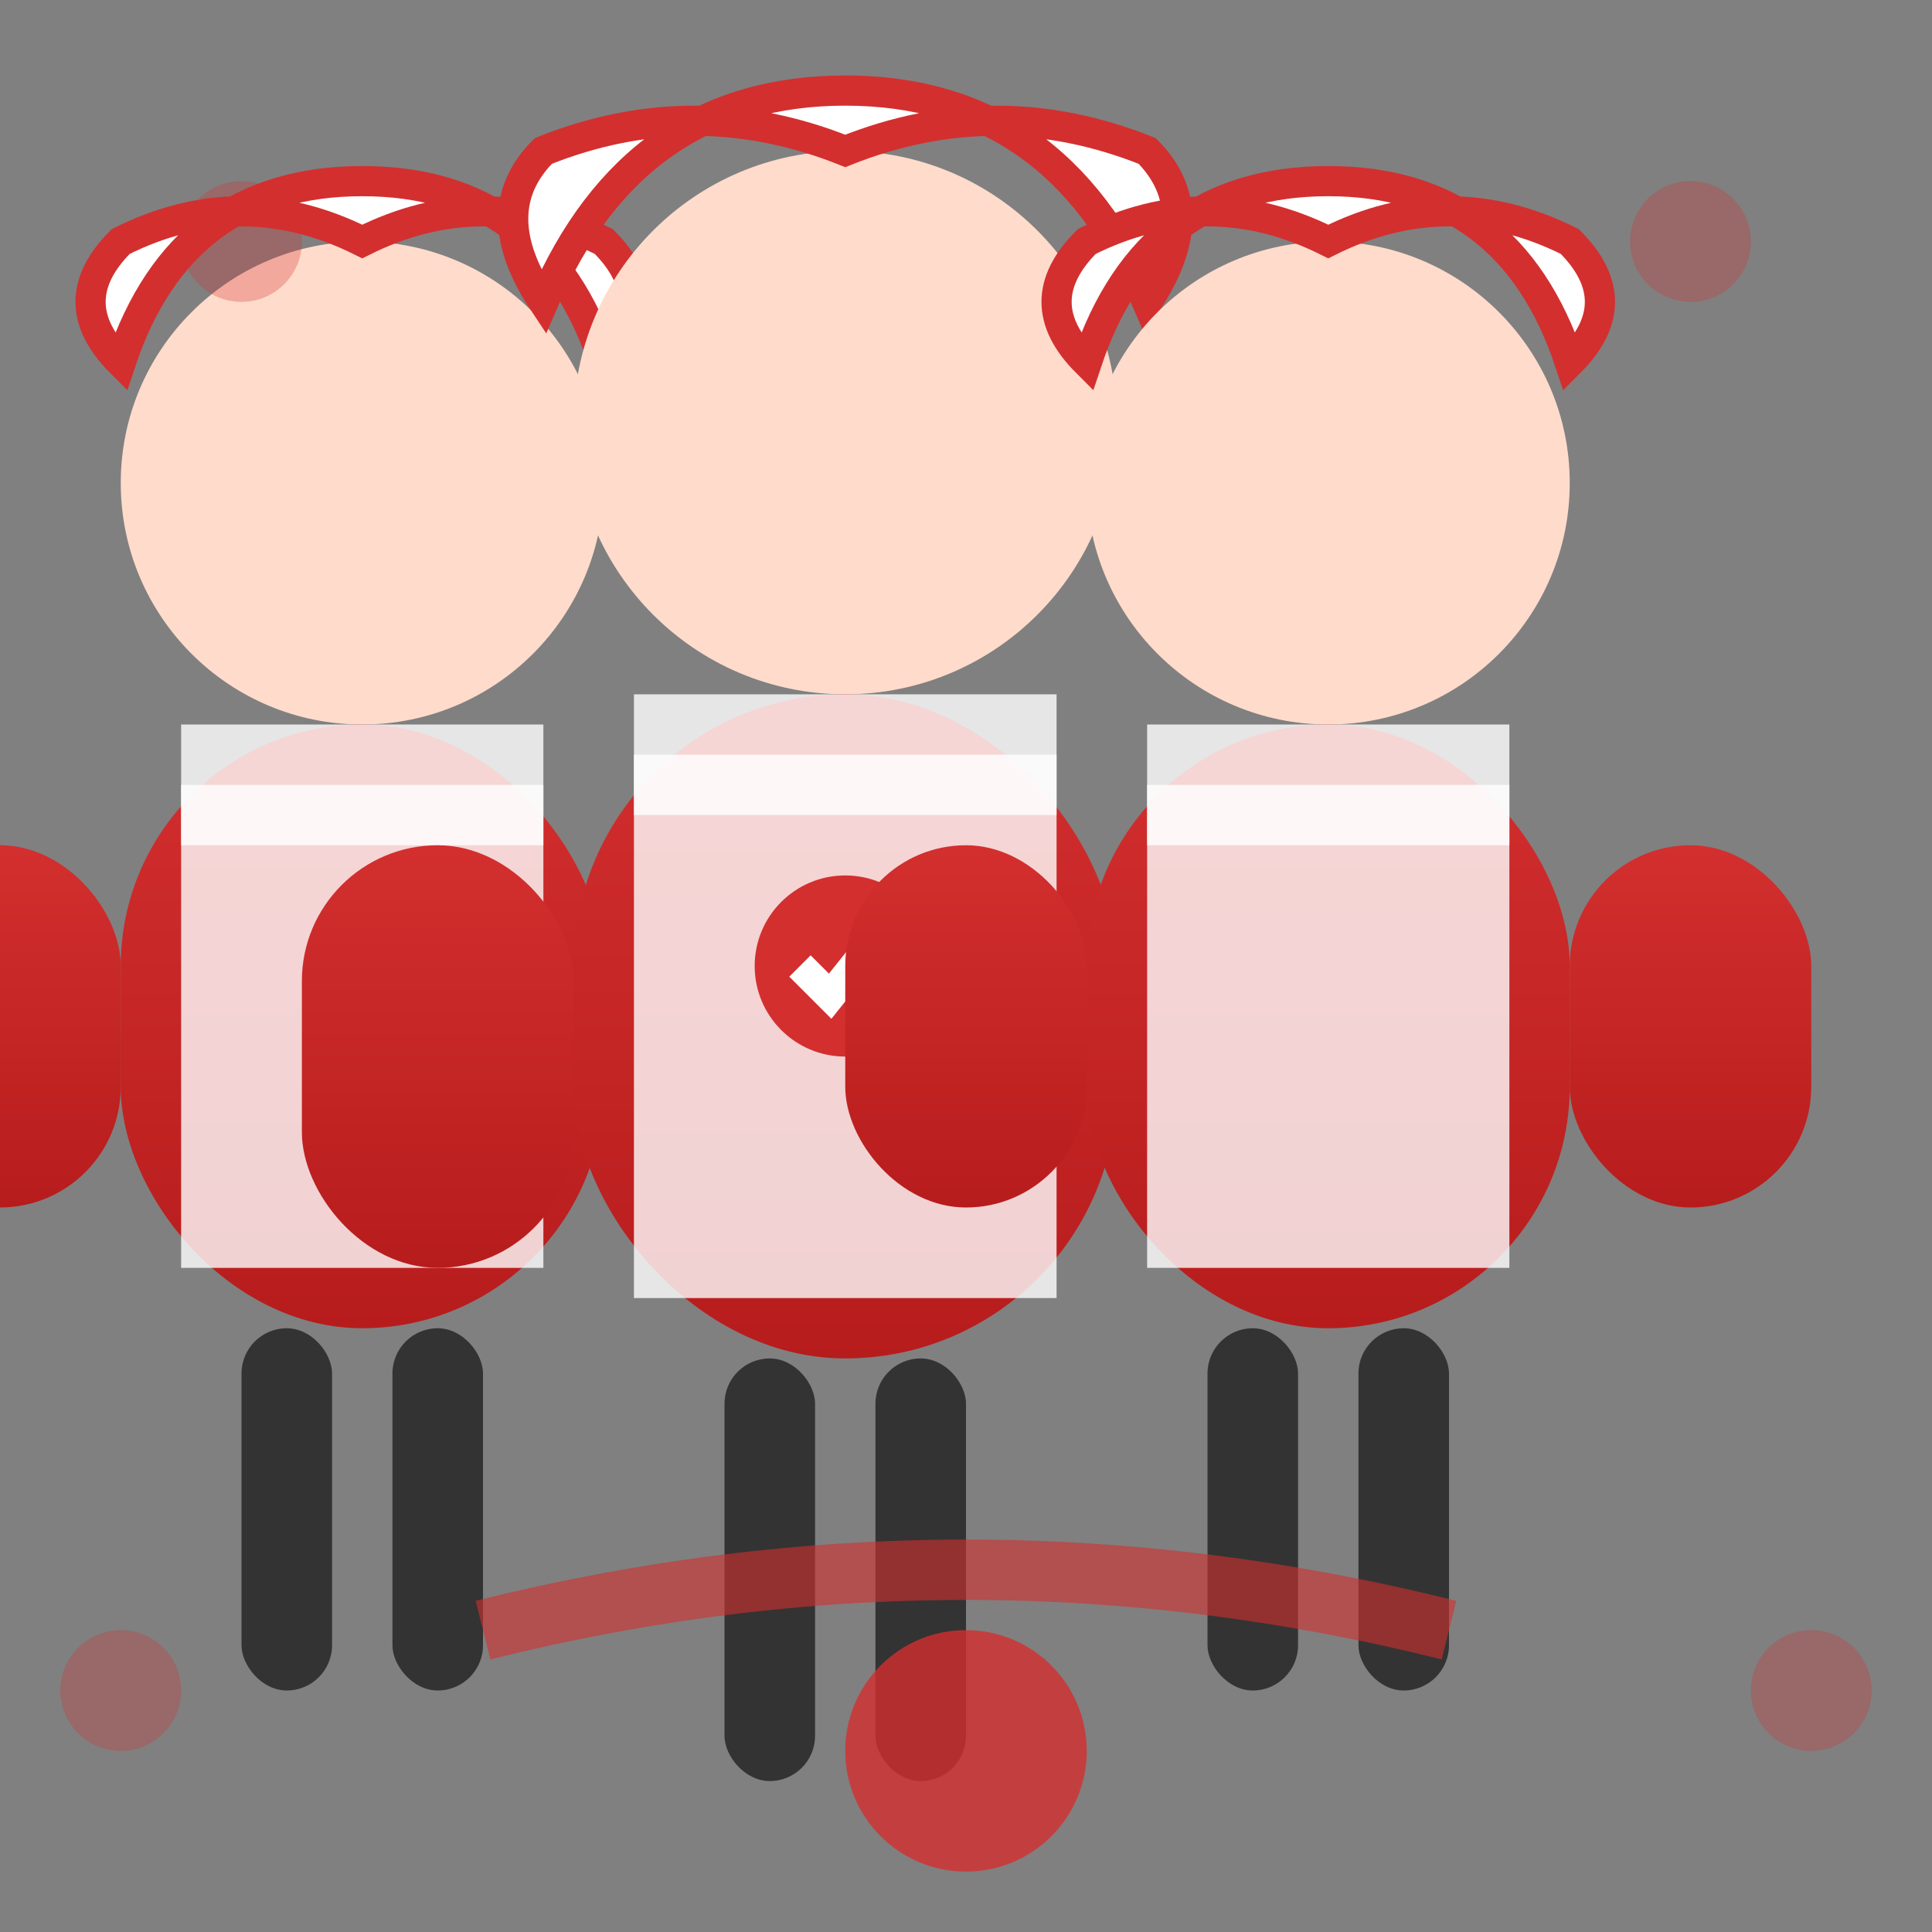
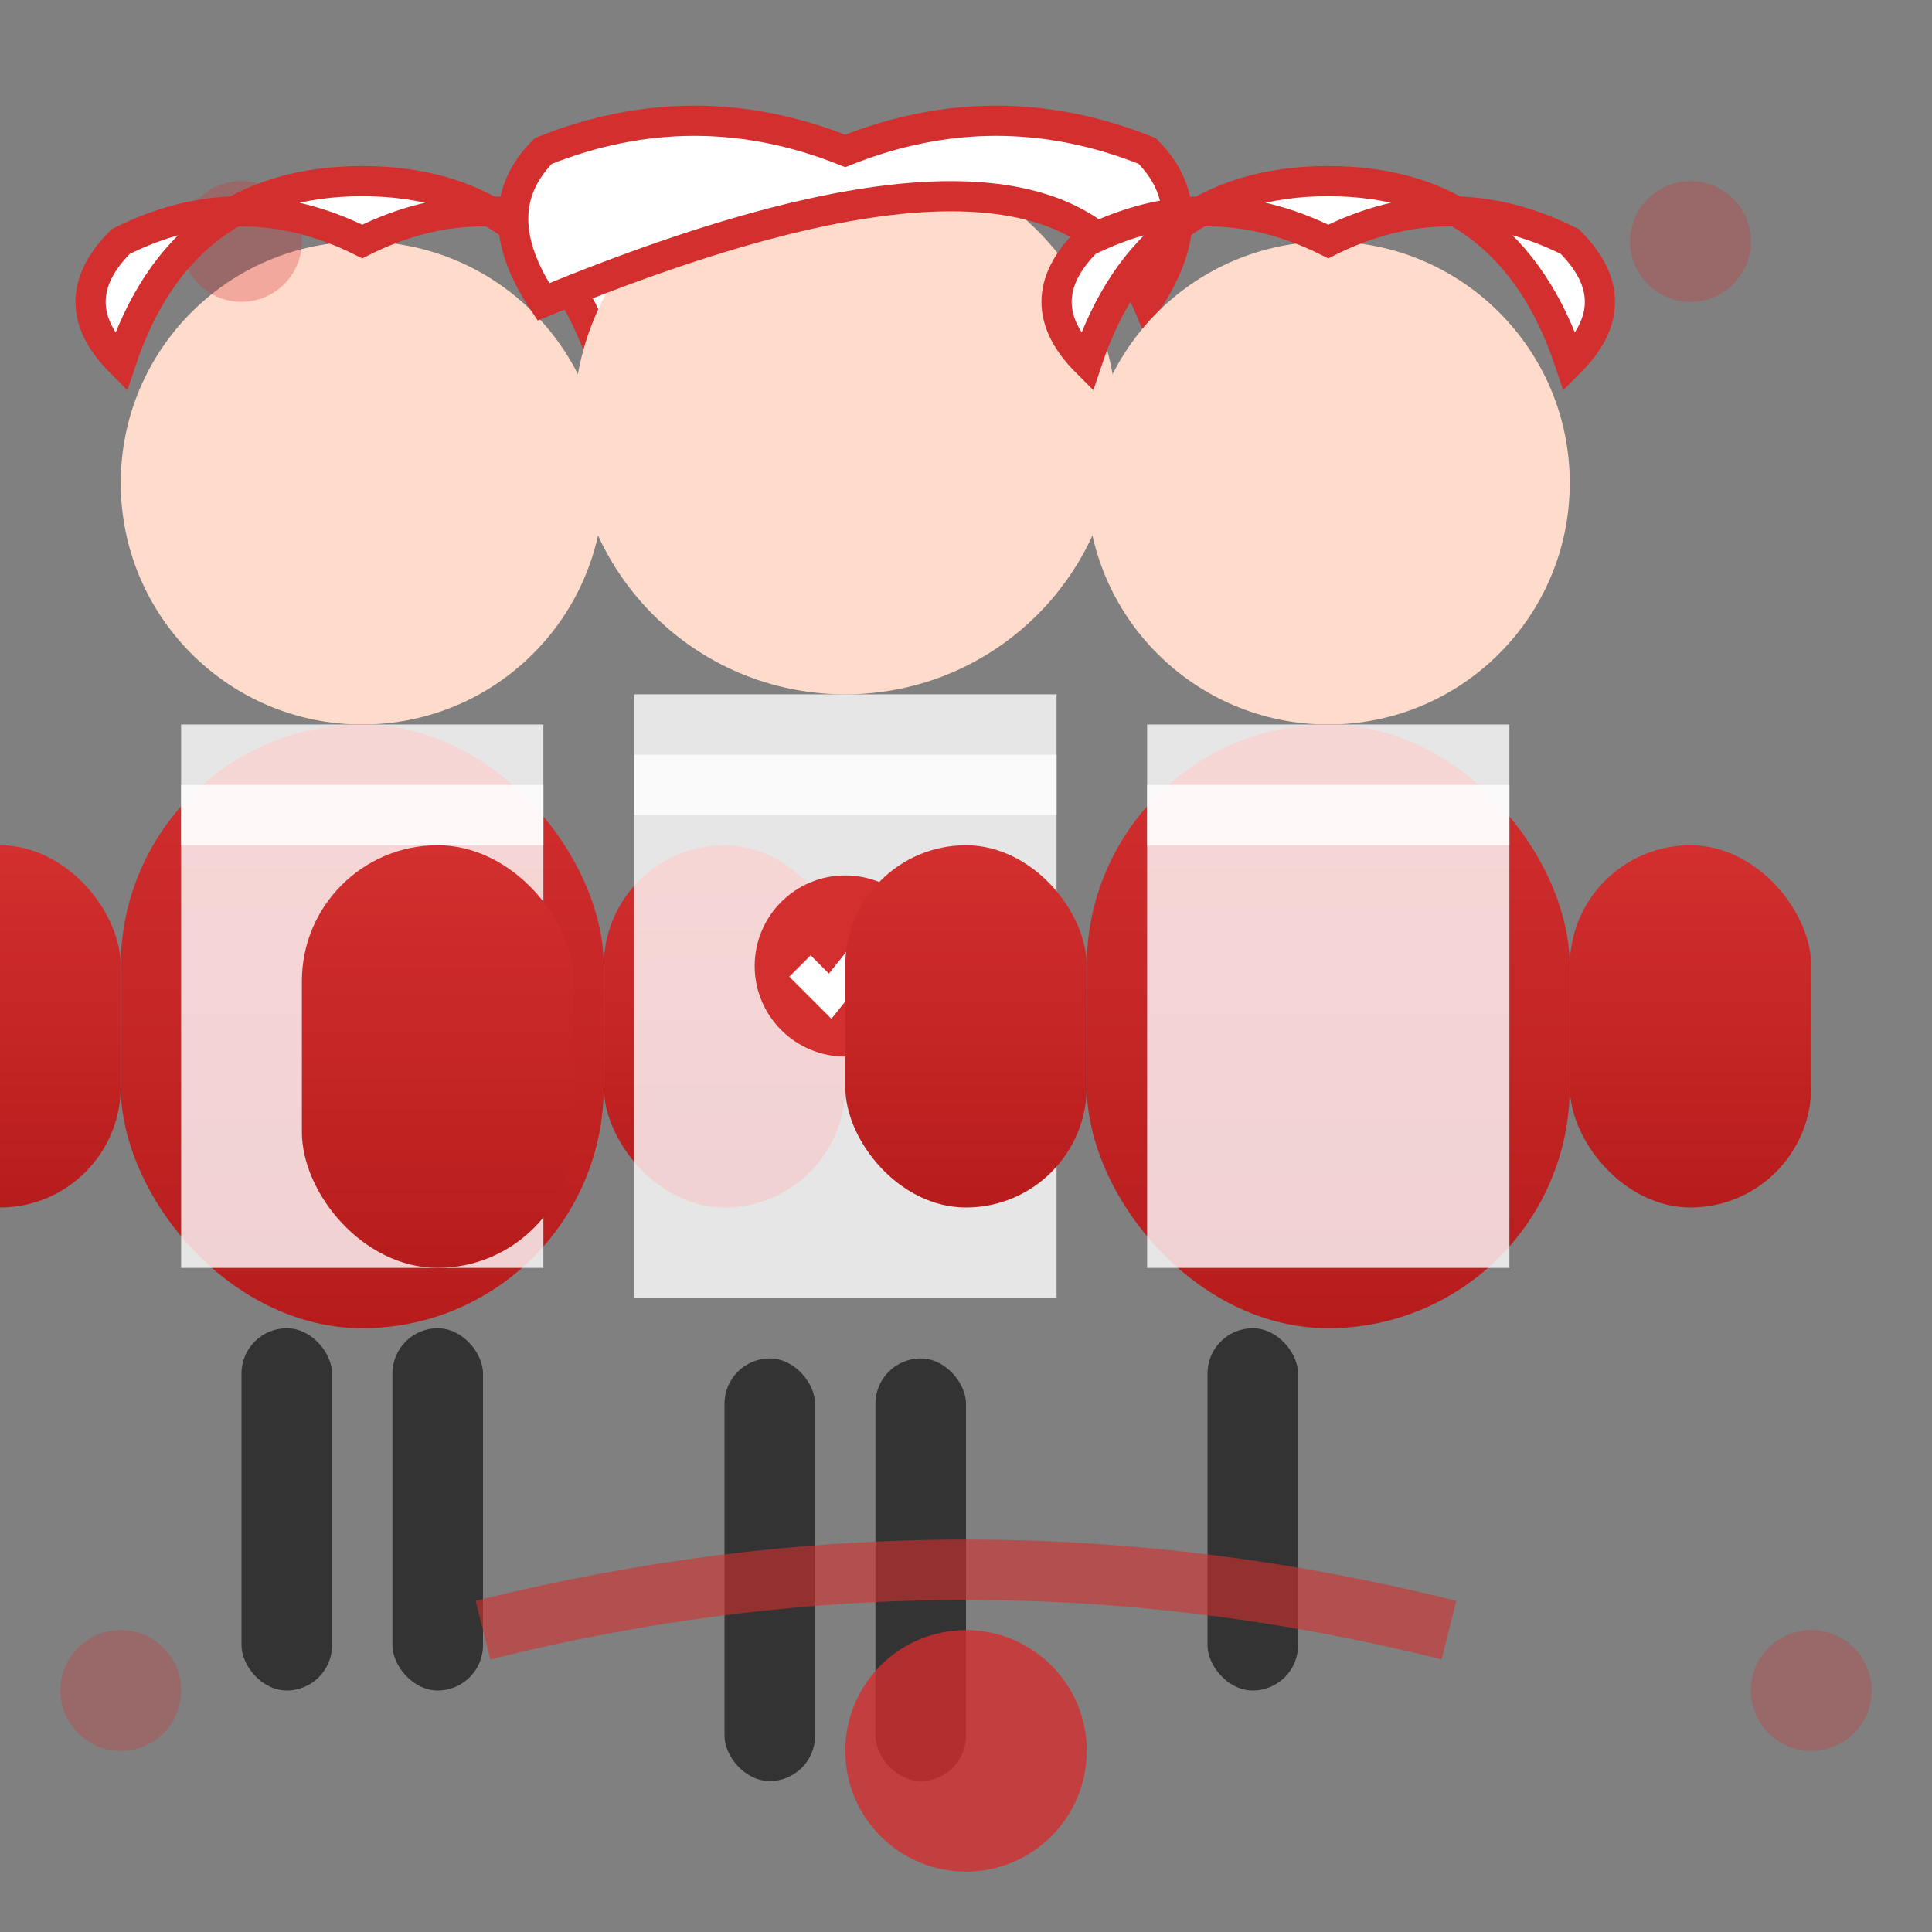
<svg xmlns="http://www.w3.org/2000/svg" width="64" height="64" viewBox="0 0 64 64" fill="none">
  <rect x="0" y="0" width="64" height="64" fill="#808080" stroke="none" />
  <defs>
    <linearGradient id="person-gradient" x1="0%" y1="0%" x2="0%" y2="100%">
      <stop offset="0%" style="stop-color:#d32f2f" />
      <stop offset="100%" style="stop-color:#b71c1c" />
    </linearGradient>
  </defs>
  <g transform="translate(-8,0)">
    <circle cx="20" cy="16" r="8" fill="#ffdbcb" />
    <path d="M20 8 Q16 6 12 8 Q10 10 12 12 Q14 6 20 6 Q26 6 28 12 Q30 10 28 8 Q24 6 20 8 Z" fill="#fff" stroke="#d32f2f" stroke-width="1" />
    <rect x="12" y="24" width="16" height="20" rx="8" fill="url(#person-gradient)" />
    <rect x="4" y="28" width="8" height="12" rx="4" fill="url(#person-gradient)" />
    <rect x="28" y="28" width="8" height="12" rx="4" fill="url(#person-gradient)" />
    <rect x="16" y="44" width="3" height="12" rx="1.5" fill="#333" />
    <rect x="21" y="44" width="3" height="12" rx="1.5" fill="#333" />
    <rect x="14" y="26" width="12" height="16" fill="#fff" opacity="0.8" />
    <rect x="14" y="24" width="12" height="4" fill="#fff" opacity="0.8" />
  </g>
  <g transform="translate(8,0)">
    <circle cx="20" cy="14" r="9" fill="#ffdbcb" />
-     <path d="M20 5 Q15 3 10 5 Q8 7 10 10 Q13 3 20 3 Q27 3 30 10 Q32 7 30 5 Q25 3 20 5 Z" fill="#fff" stroke="#d32f2f" stroke-width="1" />
-     <rect x="11" y="23" width="18" height="22" rx="9" fill="url(#person-gradient)" />
+     <path d="M20 5 Q15 3 10 5 Q8 7 10 10 Q27 3 30 10 Q32 7 30 5 Q25 3 20 5 Z" fill="#fff" stroke="#d32f2f" stroke-width="1" />
    <rect x="2" y="28" width="9" height="14" rx="4.5" fill="url(#person-gradient)" />
    <rect x="29" y="28" width="9" height="14" rx="4.5" fill="url(#person-gradient)" />
    <rect x="16" y="45" width="3" height="14" rx="1.5" fill="#333" />
    <rect x="21" y="45" width="3" height="14" rx="1.5" fill="#333" />
    <rect x="13" y="25" width="14" height="18" fill="#fff" opacity="0.8" />
    <rect x="13" y="23" width="14" height="4" fill="#fff" opacity="0.8" />
    <circle cx="20" cy="32" r="3" fill="#d32f2f" />
    <path d="M18.5 32 L19.5 33 L21.5 30.5" stroke="#fff" stroke-width="1" fill="none" />
  </g>
  <g transform="translate(24,0)">
    <circle cx="20" cy="16" r="8" fill="#ffdbcb" />
    <path d="M20 8 Q16 6 12 8 Q10 10 12 12 Q14 6 20 6 Q26 6 28 12 Q30 10 28 8 Q24 6 20 8 Z" fill="#fff" stroke="#d32f2f" stroke-width="1" />
    <rect x="12" y="24" width="16" height="20" rx="8" fill="url(#person-gradient)" />
    <rect x="4" y="28" width="8" height="12" rx="4" fill="url(#person-gradient)" />
    <rect x="28" y="28" width="8" height="12" rx="4" fill="url(#person-gradient)" />
    <rect x="16" y="44" width="3" height="12" rx="1.5" fill="#333" />
-     <rect x="21" y="44" width="3" height="12" rx="1.5" fill="#333" />
    <rect x="14" y="26" width="12" height="16" fill="#fff" opacity="0.8" />
    <rect x="14" y="24" width="12" height="4" fill="#fff" opacity="0.8" />
  </g>
  <circle cx="32" cy="58" r="4" fill="#d32f2f" opacity="0.8" />
  <path d="M16 54 Q32 50 48 54" stroke="#d32f2f" stroke-width="2" fill="none" opacity="0.6" />
  <circle cx="8" cy="8" r="2" fill="#d32f2f" opacity="0.3" />
  <circle cx="56" cy="8" r="2" fill="#d32f2f" opacity="0.3" />
  <circle cx="4" cy="56" r="2" fill="#d32f2f" opacity="0.3" />
  <circle cx="60" cy="56" r="2" fill="#d32f2f" opacity="0.3" />
</svg>